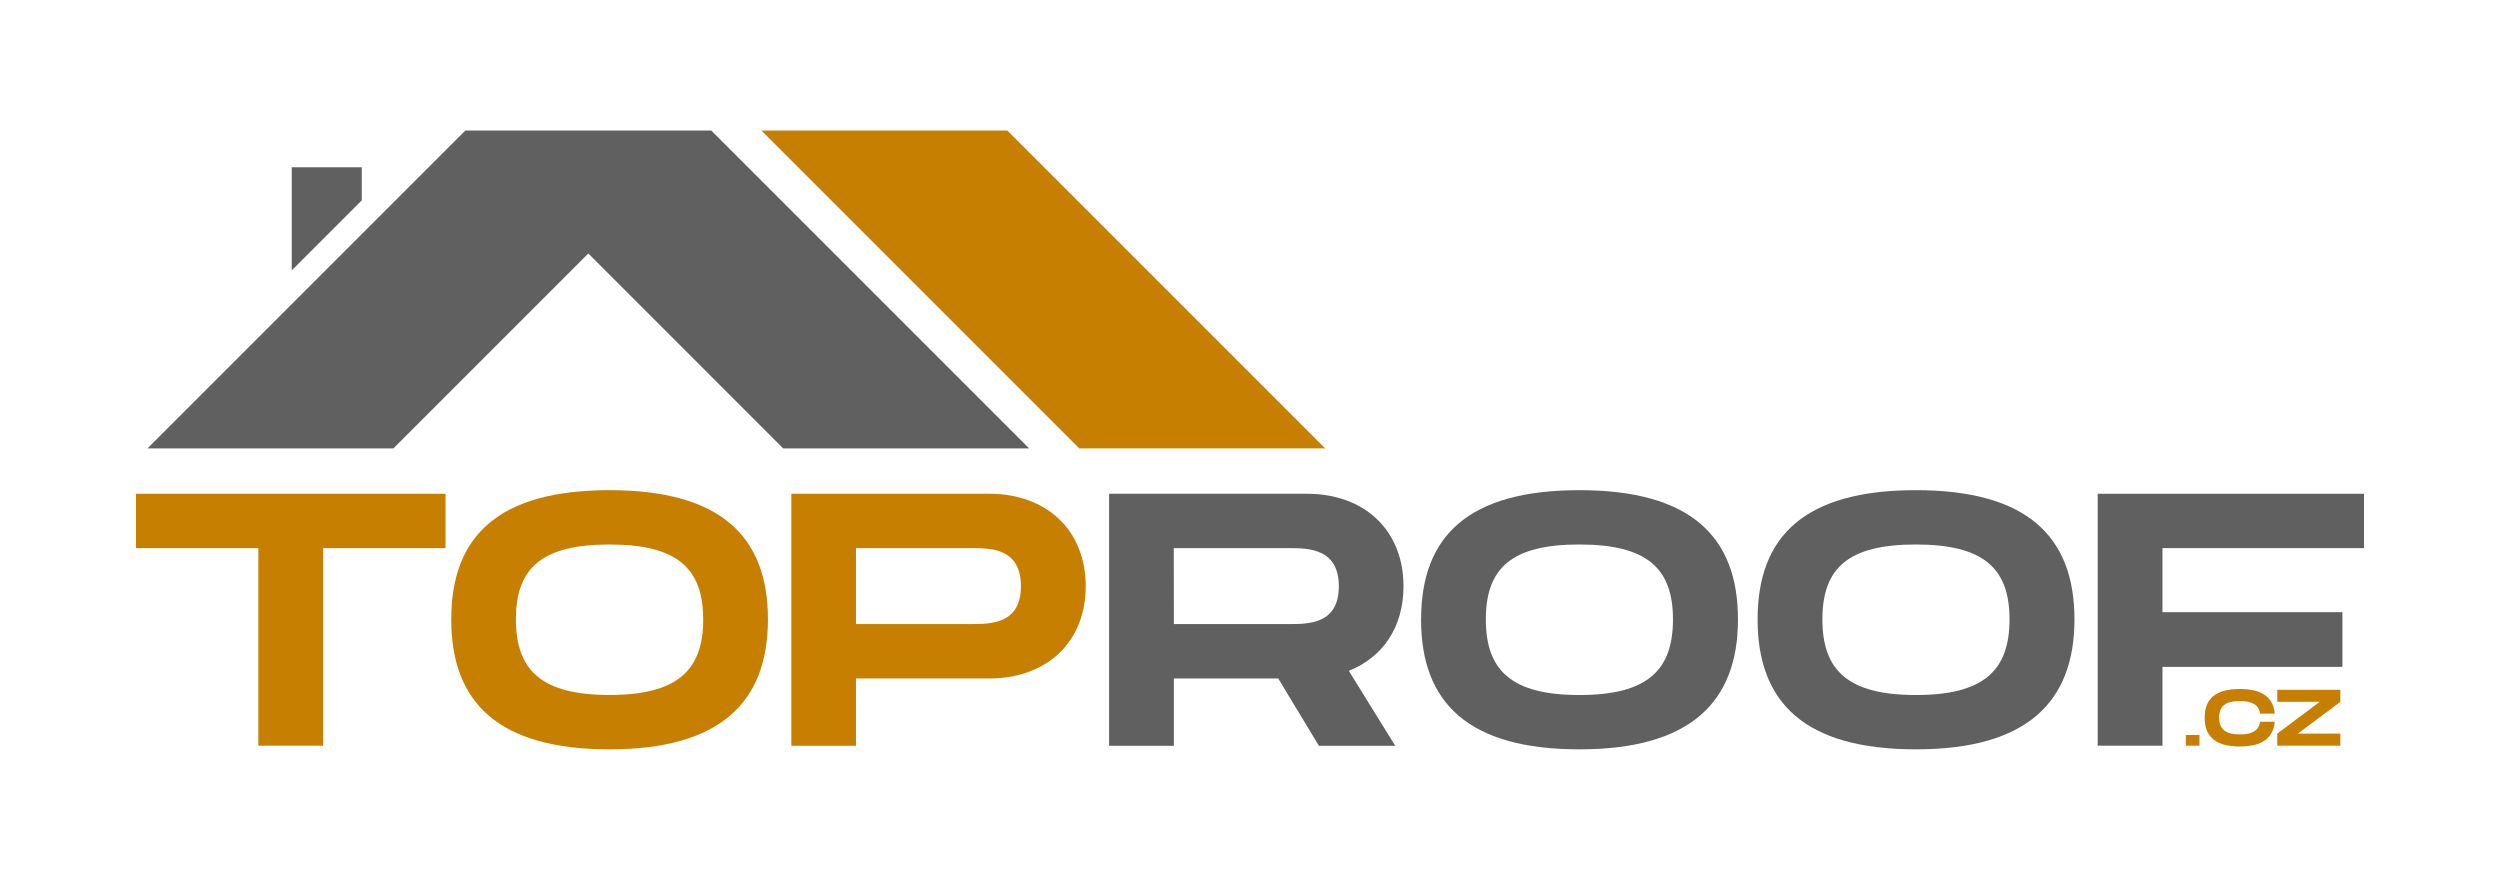
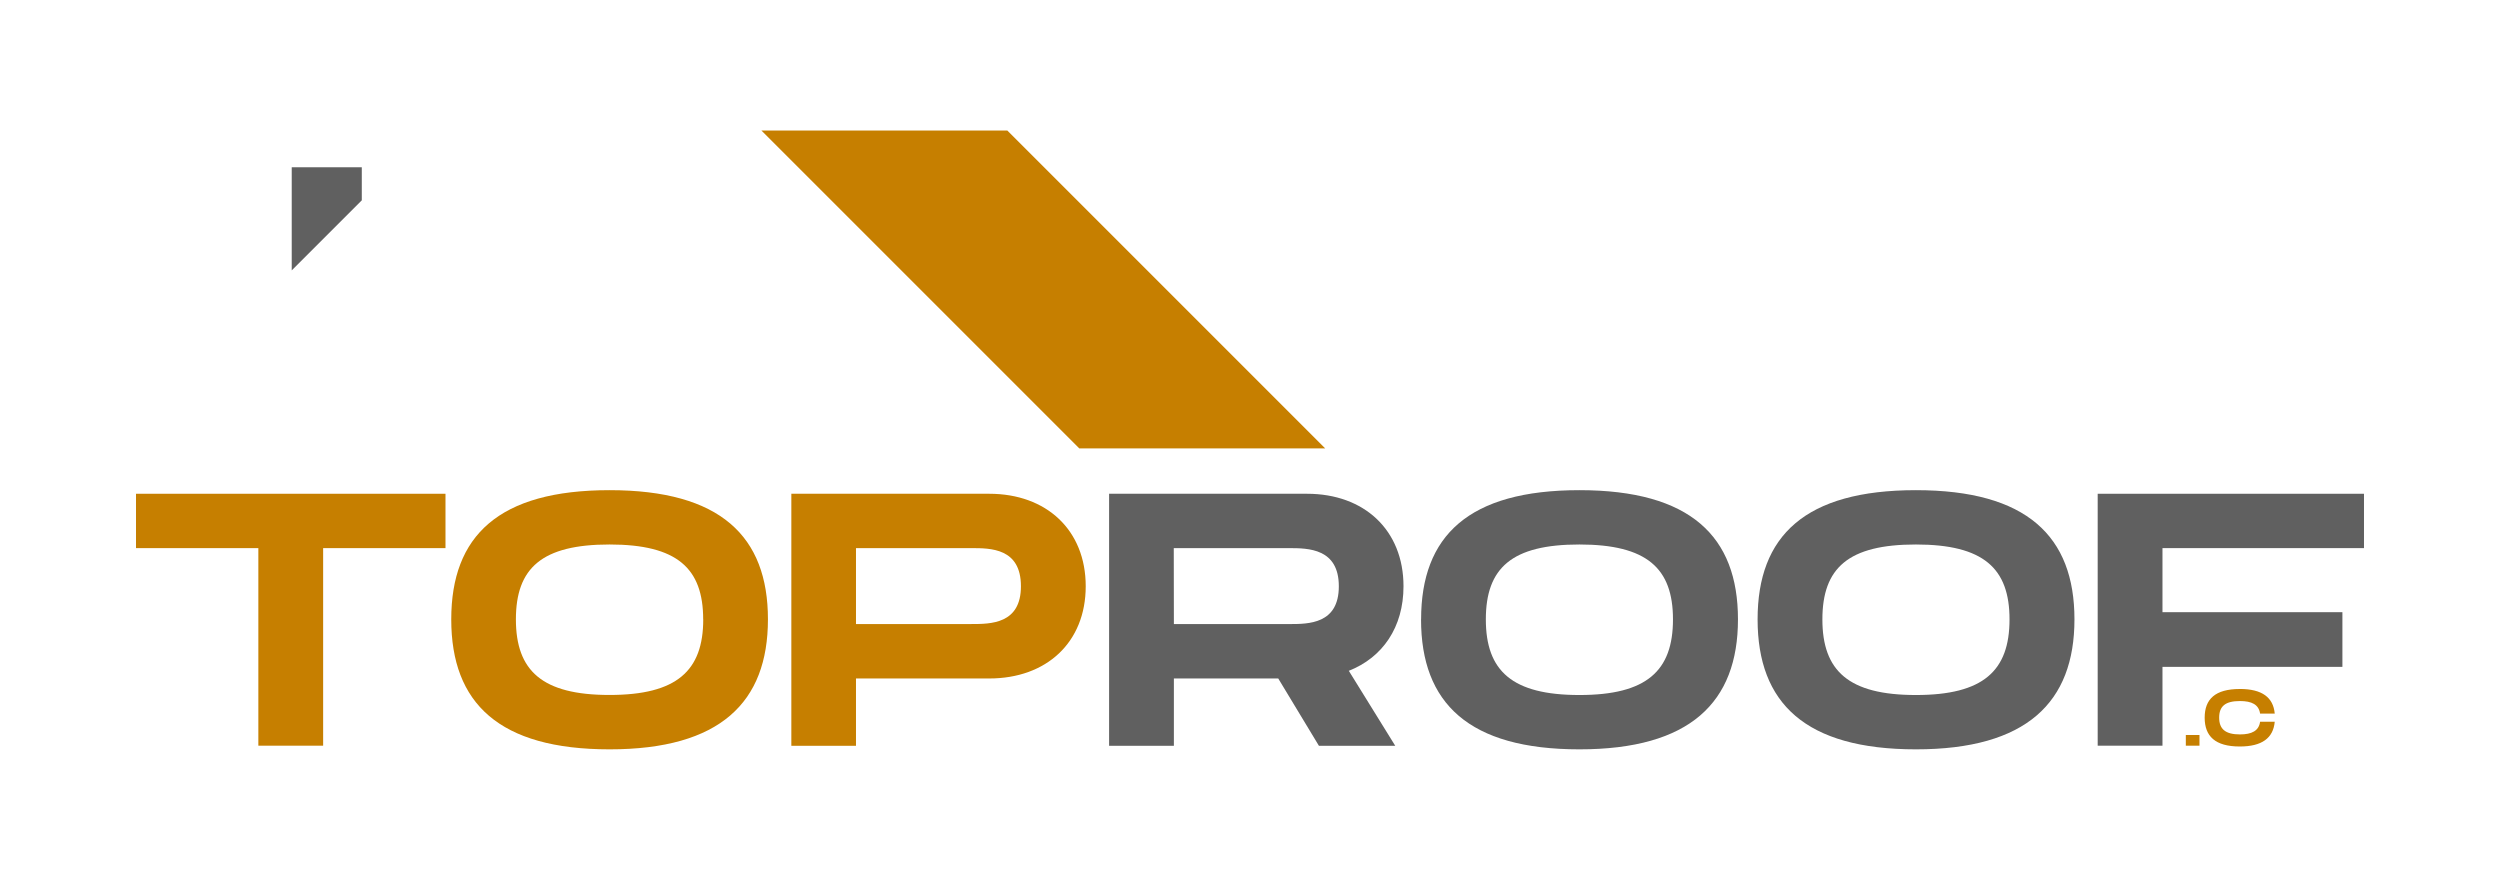
<svg xmlns="http://www.w3.org/2000/svg" id="Vrstva_1" data-name="Vrstva 1" viewBox="0 0 867.42 305.27">
  <defs>
    <style>.cls-1{fill:none;}.cls-2{fill:#c67f00;}.cls-3{clip-path:url(#clip-path);}.cls-4{fill:#606060;}</style>
    <clipPath id="clip-path">
      <rect class="cls-1" width="867.42" height="305.27" />
    </clipPath>
  </defs>
  <rect class="cls-2" x="758.41" y="255.02" width="4.74" height="3.71" />
  <g class="cls-3">
    <path class="cls-2" d="M777.14,239.05c7.74,0,11.62,2.94,12.12,8.54h-5.08c-.47-3.13-2.88-4.35-7-4.35-5.07,0-7.2,1.8-7.2,5.76s2.16,5.82,7.2,5.82c4.13,0,6.57-1.25,7-4.4h5.08c-.5,5.62-4.38,8.59-12.12,8.59-8.53,0-12.19-3.55-12.19-10s3.66-9.95,12.19-9.95" />
-     <polygon class="cls-2" points="812.03 243.51 797.29 254.54 812.03 254.54 812.03 258.73 790.14 258.73 790.14 254.54 804.86 243.51 790.14 243.51 790.14 239.33 812.03 239.33 812.03 243.51" />
    <polygon class="cls-2" points="154.57 190.18 112.12 190.18 112.12 258.73 89.64 258.73 89.64 190.18 47.19 190.18 47.19 171.32 154.57 171.32 154.57 190.18" />
    <path class="cls-2" d="M156.57,214.9c0-29,16.48-44.83,54.94-44.83s54.94,16,54.94,44.83S249.84,260,211.51,260s-54.94-16-54.94-45.08m87.41,0c0-17.73-9-26-32.47-26S179,197.05,179,214.9s9.12,26.23,32.47,26.23S244,232.76,244,214.9" />
    <path class="cls-2" d="M376.71,203.41c0,19.48-13.61,32-33.47,32H297v23.35H274.57V171.32h68.67c19.86,0,33.47,12.61,33.47,32.09m-22.48,0c0-13.23-10.49-13.23-17.23-13.23H297v26.34h40c6.74,0,17.23,0,17.23-13.11" />
    <path class="cls-4" d="M468,232.76l16.1,26H457.62l-14.11-23.35H407.3v23.35H384.82V171.32H453.5c19.86,0,33.47,12.61,33.47,32.1,0,14.23-7.25,24.72-19,29.34M407.3,216.53h40c6.74,0,17.23,0,17.23-13.11S454,190.18,447.26,190.18h-40Z" />
    <path class="cls-4" d="M493.08,214.9c0-29,16.48-44.83,54.94-44.83s55,16,55,44.83S586.36,260,548,260s-54.94-16-54.94-45.08m87.41,0c0-17.73-9-26-32.47-26s-32.46,8.12-32.46,26,9.11,26.23,32.46,26.23,32.47-8.37,32.47-26.23" />
    <path class="cls-4" d="M609.83,214.9c0-29,16.48-44.83,54.94-44.83s55,16,55,44.83S703.11,260,664.77,260s-54.94-16-54.94-45.08m87.41,0c0-17.73-9-26-32.47-26s-32.46,8.12-32.46,26,9.11,26.23,32.46,26.23,32.47-8.37,32.47-26.23" />
    <polygon class="cls-4" points="750.31 190.18 750.31 212.41 812.74 212.41 812.74 231.38 750.31 231.38 750.31 258.73 727.83 258.73 727.83 171.32 820.23 171.32 820.23 190.18 750.31 190.18" />
    <polygon class="cls-2" points="459.81 155.59 349.52 45.3 264.19 45.3 374.48 155.59 459.81 155.59" />
-     <polygon class="cls-4" points="357.08 155.59 246.79 45.3 161.46 45.3 51.17 155.59 136.5 155.59 204.13 87.96 271.75 155.59 357.08 155.59" />
    <polygon class="cls-4" points="125.53 58.04 101.22 58.04 101.22 93.82 125.53 69.51 125.53 58.04" />
  </g>
</svg>